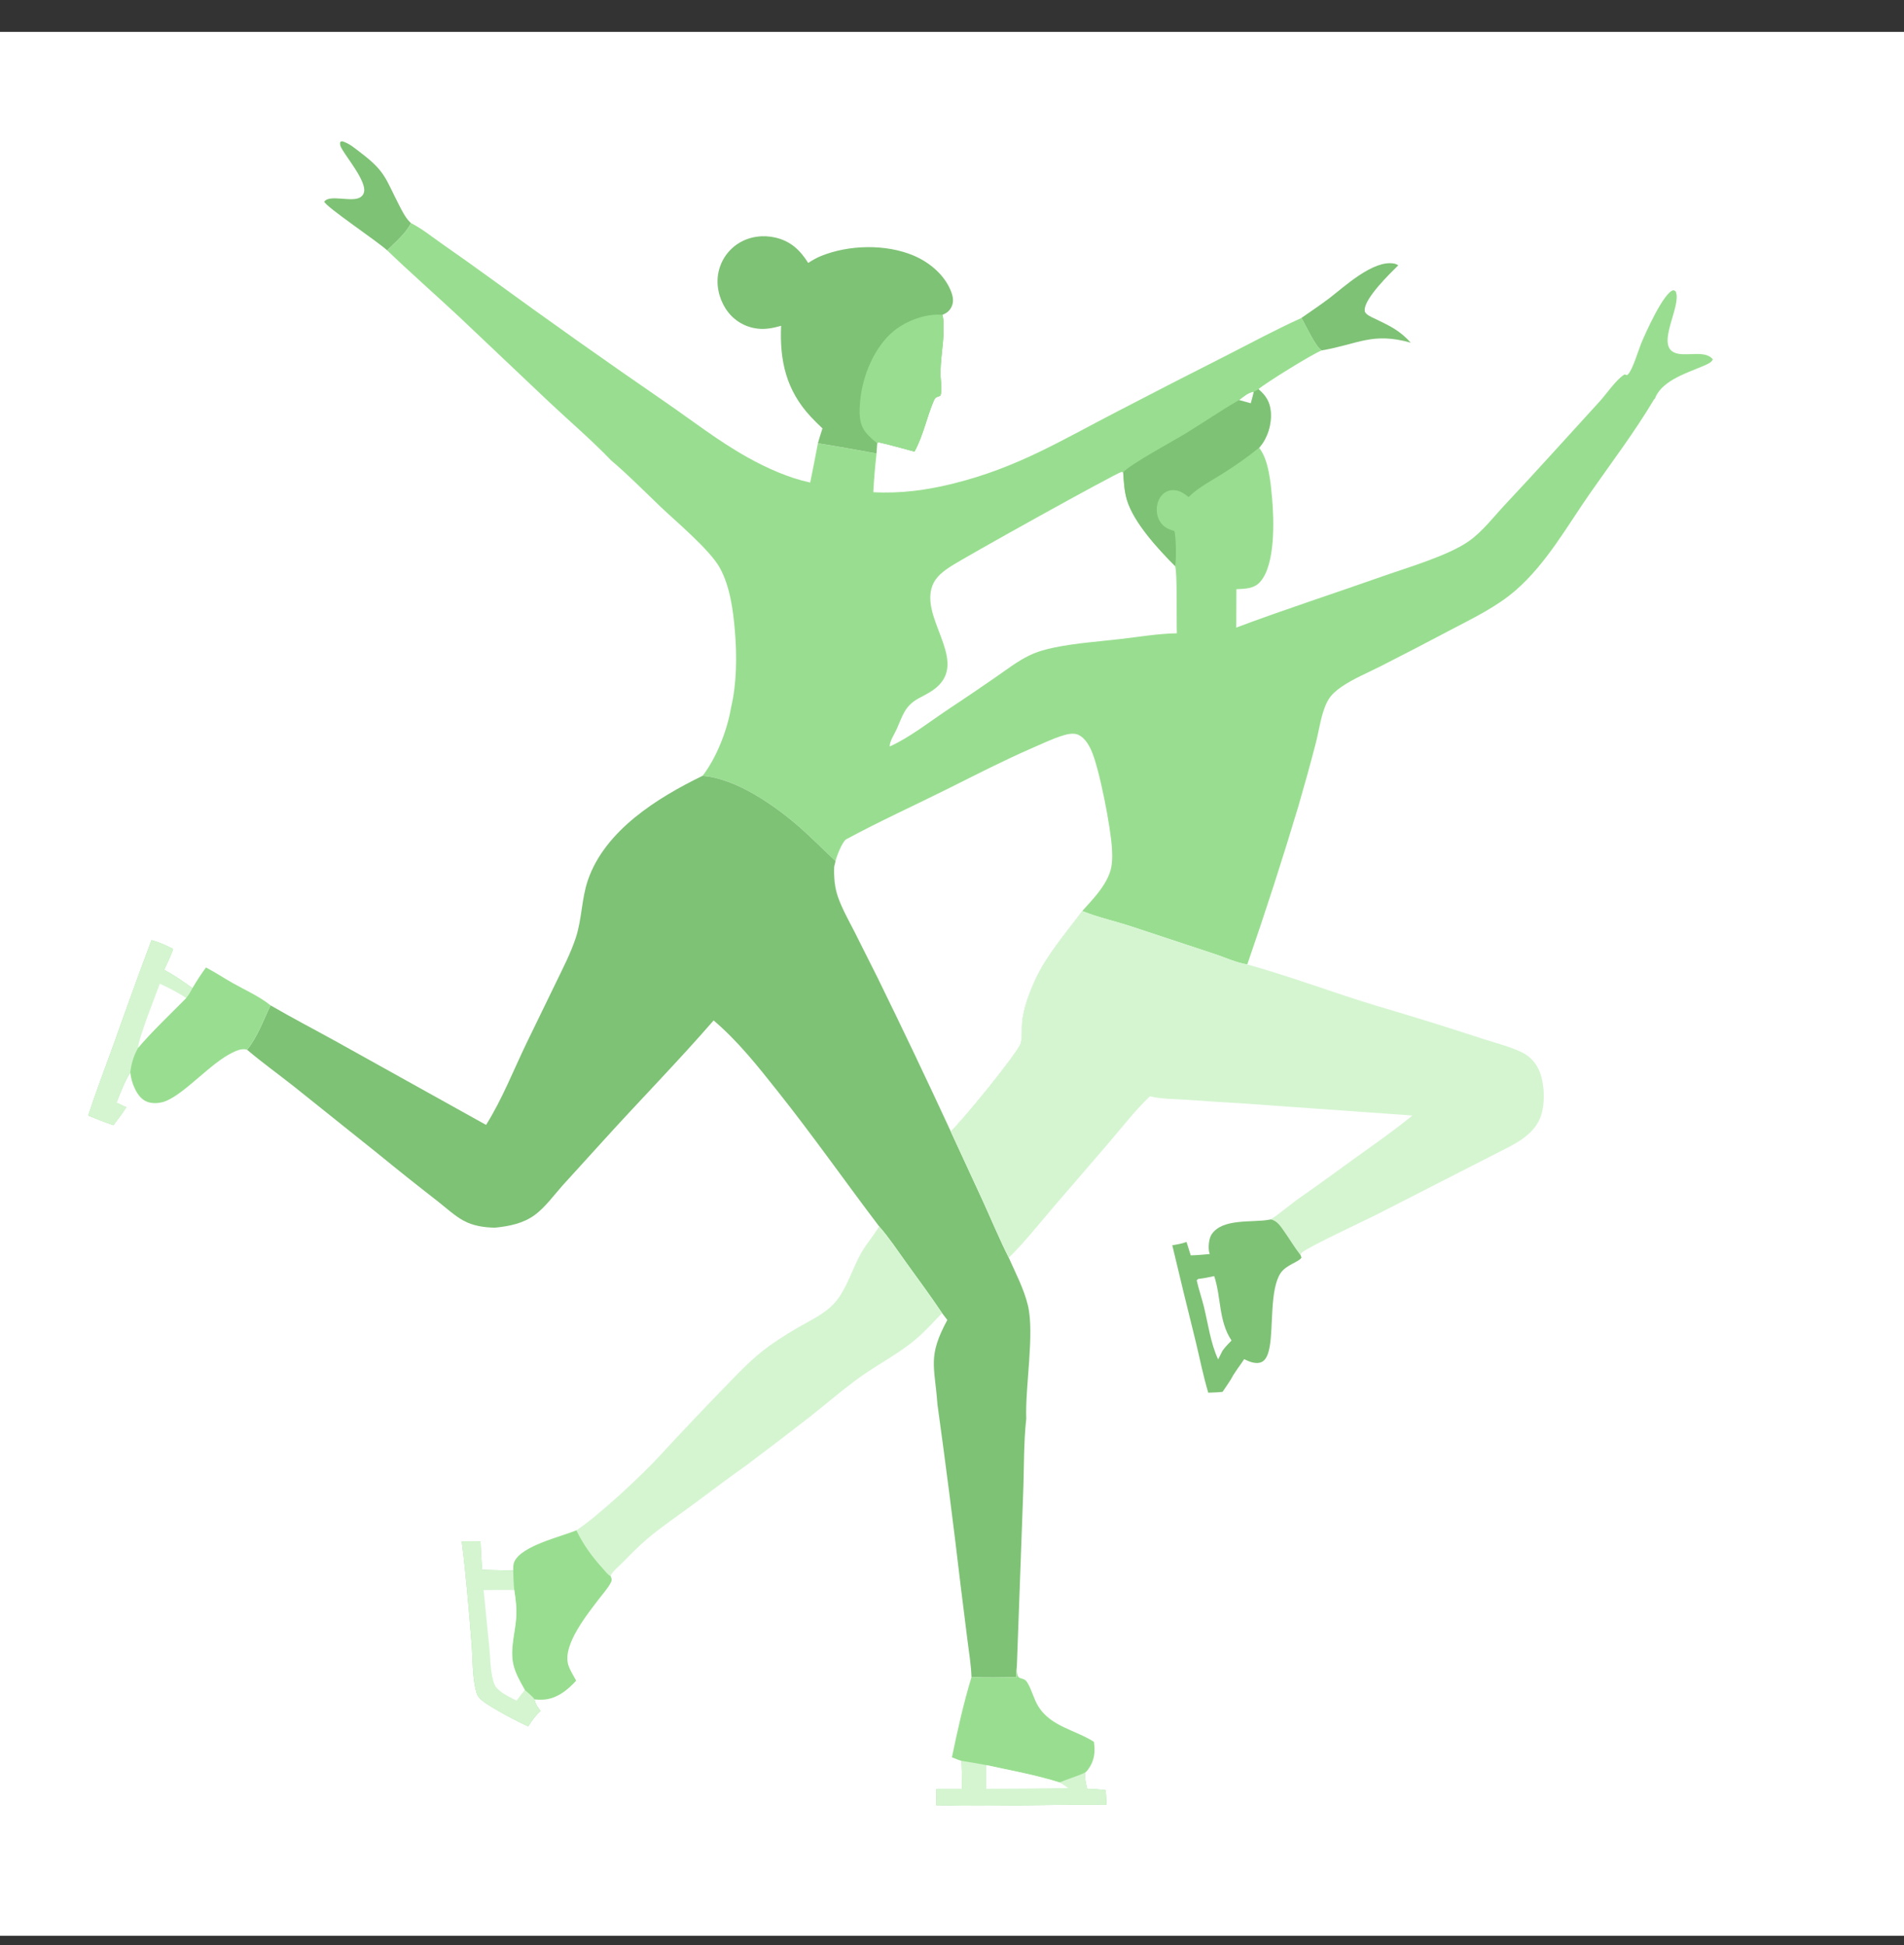
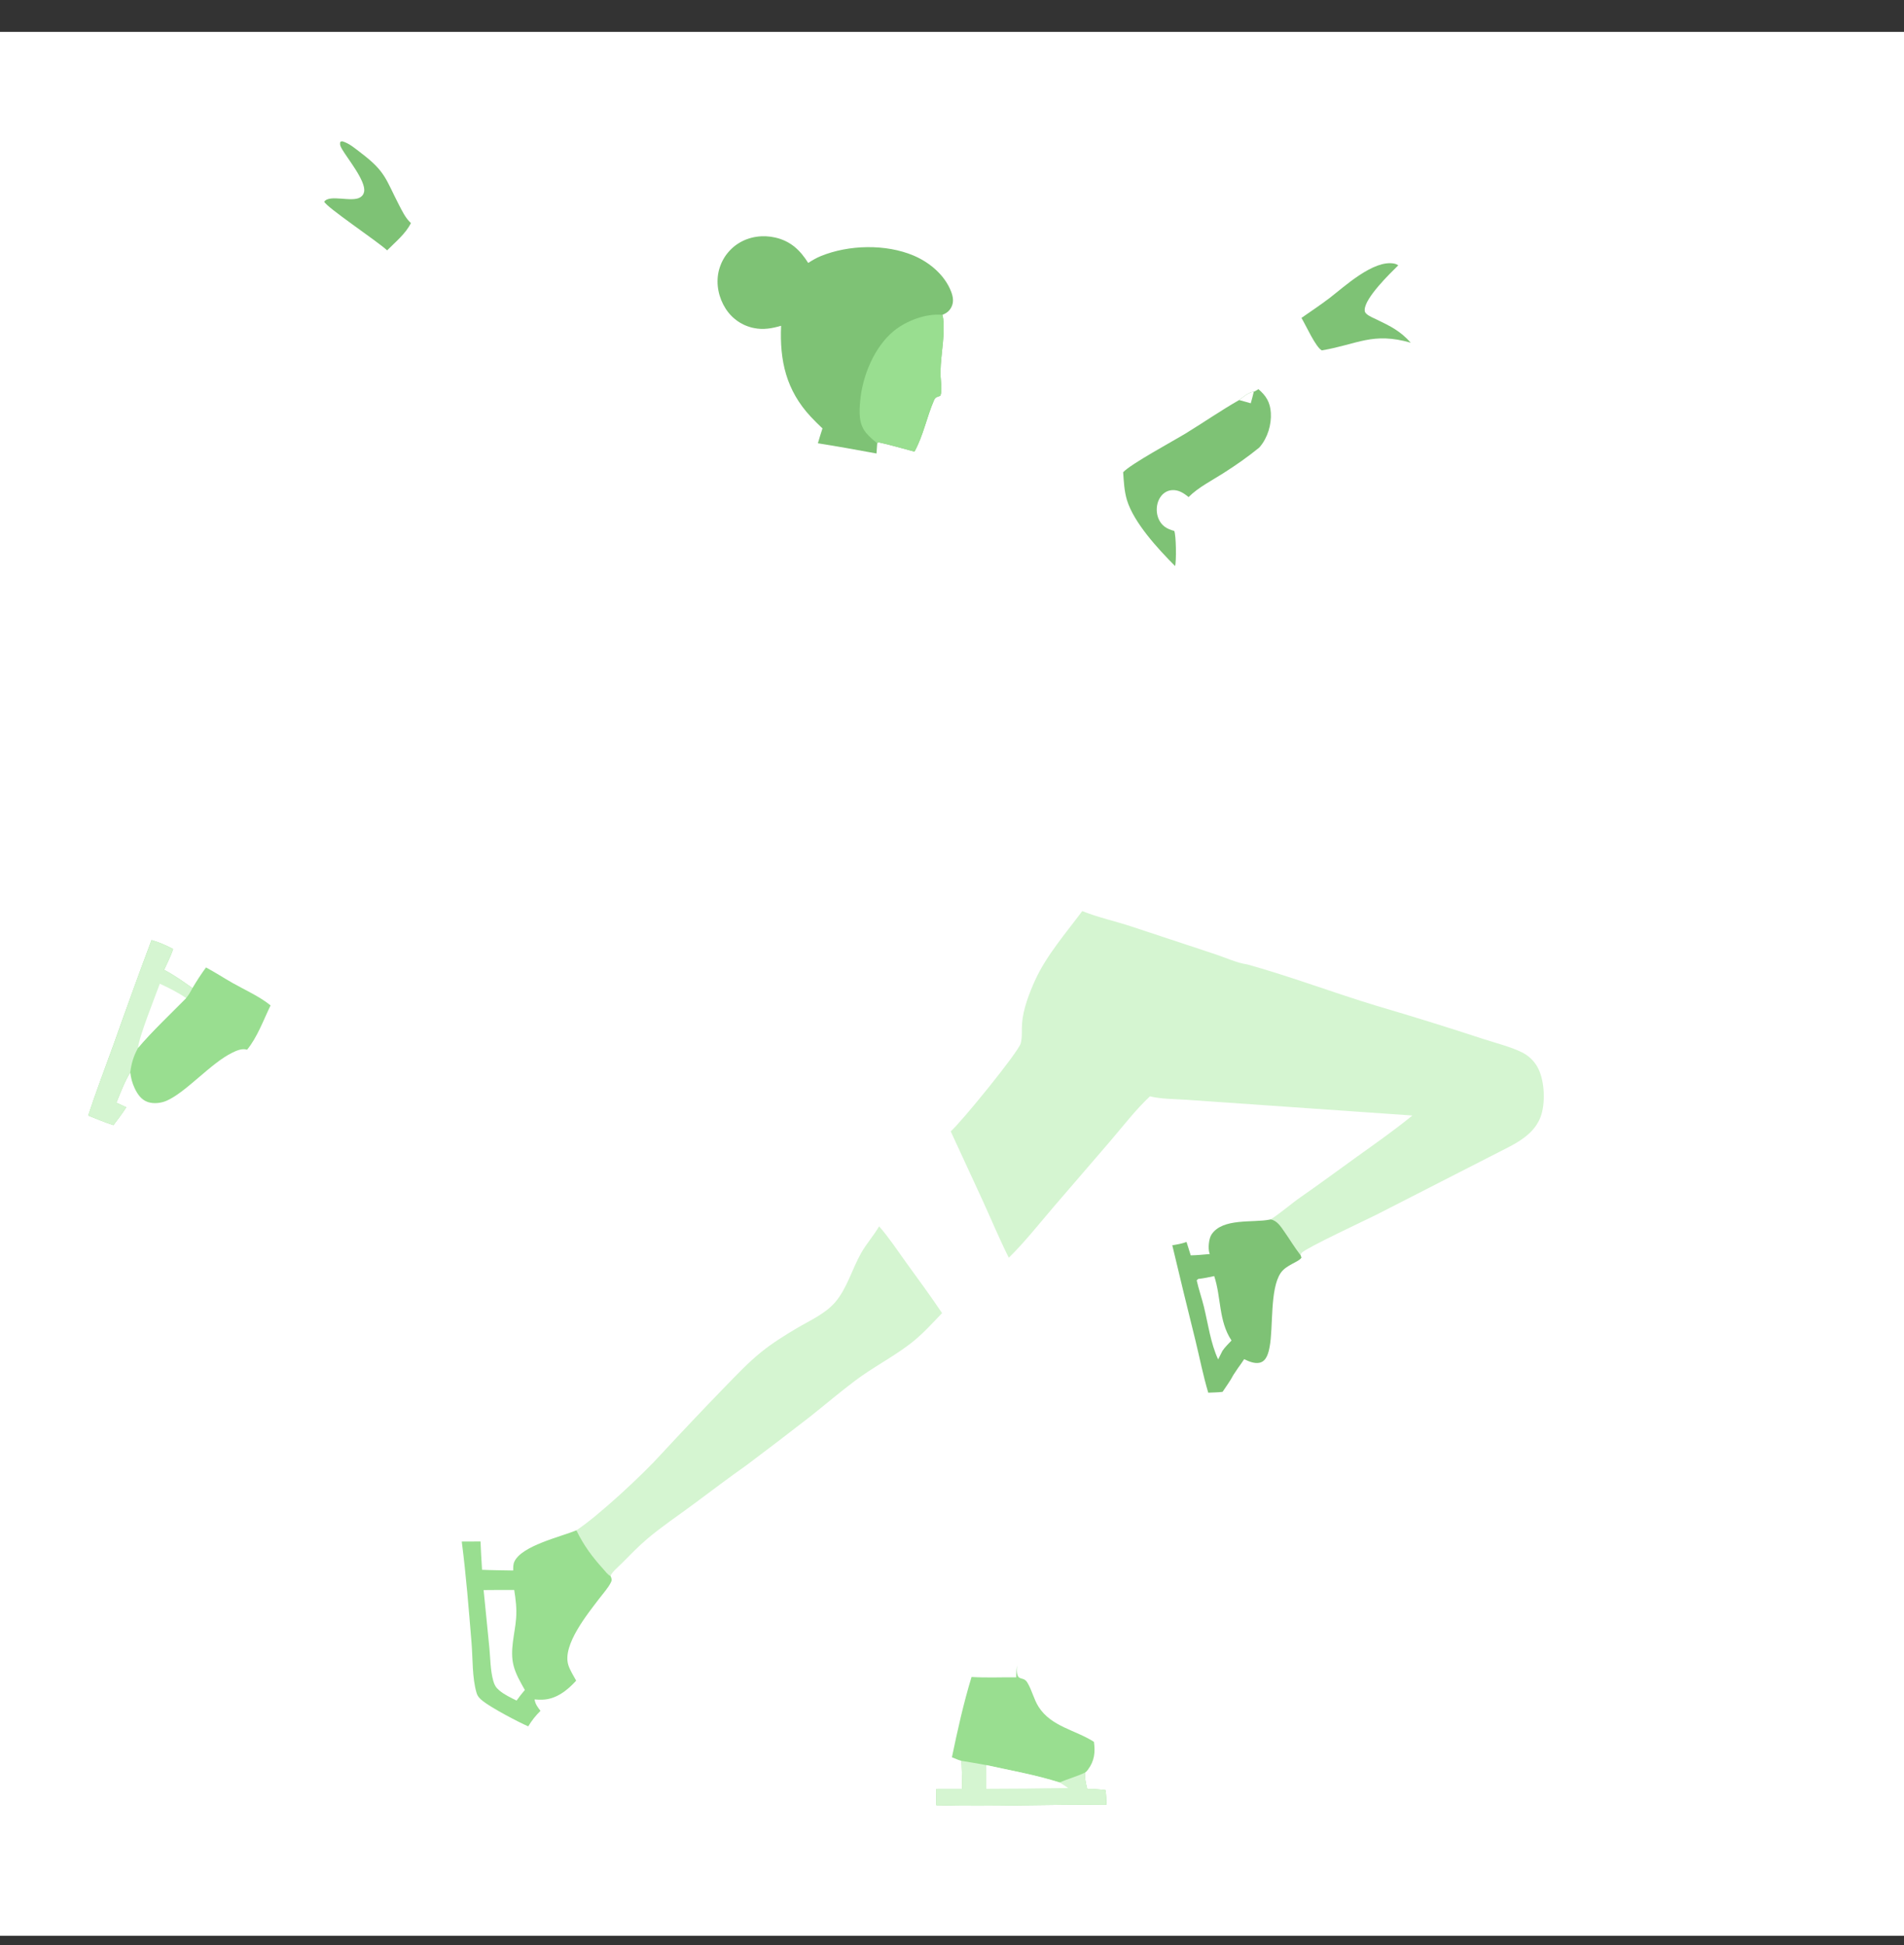
<svg xmlns="http://www.w3.org/2000/svg" width="46" height="47" viewBox="0 0 46 47" fill="none">
  <rect x="0" y="0" width="46" height="47" fill="#333333" stroke="none" />
  <g clip-path="url(#clip0_1884_100473)">
    <path d="M0 0.77H46V46.77H0V0.77Z" fill="white" />
-     <path d="M9.928 5.389C10.192 5.523 10.435 5.72 10.677 5.89C11.081 6.171 11.482 6.456 11.88 6.746C13.263 7.754 14.66 8.742 16.07 9.712C16.725 10.163 17.358 10.658 18.053 11.046C18.523 11.309 19.047 11.545 19.574 11.659C19.639 11.344 19.701 11.027 19.76 10.711C20.234 10.785 20.705 10.87 21.177 10.957C21.141 11.268 21.115 11.58 21.099 11.892C21.768 11.928 22.396 11.842 23.044 11.68C24.583 11.296 25.622 10.65 27.014 9.931C27.884 9.478 28.756 9.031 29.631 8.589C30.233 8.282 30.828 7.96 31.444 7.682C31.551 7.862 31.786 8.386 31.934 8.466C31.717 8.546 30.576 9.253 30.403 9.404C30.589 9.562 30.687 9.72 30.703 9.973C30.721 10.261 30.625 10.577 30.438 10.797C30.432 10.805 30.426 10.811 30.419 10.818C30.654 11.109 30.7 11.676 30.733 12.035C30.781 12.569 30.815 13.645 30.444 14.06C30.294 14.228 30.078 14.225 29.871 14.236L29.868 15.163C31.04 14.723 32.236 14.337 33.416 13.92C34.014 13.709 35 13.423 35.497 13.068C35.826 12.833 36.092 12.479 36.369 12.185C37.139 11.366 37.89 10.526 38.649 9.697C38.815 9.517 39.05 9.162 39.251 9.046L39.306 9.064C39.314 9.059 39.322 9.054 39.329 9.048C39.439 8.945 39.583 8.464 39.648 8.303C39.741 8.075 40.2 7.044 40.431 7.012C40.461 7.025 40.477 7.023 40.49 7.056C40.62 7.399 40.032 8.292 40.428 8.507C40.69 8.649 41.179 8.432 41.382 8.682C41.353 8.758 41.248 8.799 41.18 8.83C40.796 8.999 40.186 9.173 39.998 9.592C39.992 9.605 39.989 9.619 39.984 9.633L39.968 9.639C39.502 10.424 38.947 11.157 38.424 11.905C37.864 12.706 37.366 13.609 36.625 14.257C36.153 14.669 35.572 14.942 35.022 15.233C34.468 15.526 33.911 15.815 33.352 16.099C33.045 16.254 32.696 16.399 32.413 16.592C32.292 16.674 32.167 16.781 32.092 16.908C31.92 17.201 31.872 17.643 31.784 17.974C31.652 18.48 31.513 18.983 31.367 19.485C30.983 20.765 30.572 22.038 30.134 23.302C29.88 23.265 29.589 23.13 29.341 23.049L27.352 22.391C26.957 22.259 26.531 22.168 26.146 22.012C25.755 22.539 25.282 23.083 25.009 23.681C24.868 23.99 24.719 24.376 24.692 24.716C24.68 24.875 24.701 25.054 24.661 25.207C24.605 25.419 23.217 27.121 22.968 27.335C22.391 26.087 21.8 24.846 21.196 23.611L20.649 22.522C20.508 22.246 20.347 21.966 20.245 21.672C20.16 21.431 20.145 21.196 20.153 20.943L20.186 20.803C19.899 20.539 19.626 20.256 19.332 19.998C18.724 19.465 17.789 18.807 16.972 18.747C17.312 18.31 17.569 17.643 17.661 17.101C17.801 16.511 17.805 15.841 17.754 15.237C17.711 14.734 17.638 14.177 17.395 13.728C17.159 13.29 16.336 12.605 15.952 12.238C15.561 11.865 15.178 11.473 14.766 11.125C14.289 10.628 13.763 10.181 13.262 9.709L11.095 7.656C10.517 7.117 9.924 6.597 9.354 6.049C9.551 5.85 9.805 5.644 9.928 5.389Z" fill="#99DE90" />
-     <path d="M20.437 20.282C21.253 19.841 22.1 19.457 22.929 19.043C23.598 18.708 24.253 18.372 24.939 18.073C25.176 17.97 25.416 17.854 25.662 17.776C25.77 17.742 25.911 17.706 26.023 17.743C26.183 17.796 26.293 17.973 26.36 18.118C26.56 18.553 26.839 20.013 26.865 20.509C26.875 20.705 26.877 20.911 26.808 21.097C26.673 21.457 26.397 21.732 26.146 22.012C25.754 22.539 25.281 23.083 25.008 23.681C24.867 23.99 24.718 24.376 24.692 24.716C24.679 24.875 24.701 25.053 24.66 25.207C24.604 25.419 23.216 27.121 22.968 27.335C22.391 26.087 21.8 24.846 21.195 23.611L20.648 22.522C20.507 22.245 20.347 21.966 20.244 21.672C20.16 21.431 20.144 21.196 20.152 20.942L20.186 20.803C20.218 20.676 20.336 20.368 20.437 20.282Z" fill="white" />
    <path d="M21.496 18.036C21.497 18.022 21.496 18.008 21.498 17.995C21.517 17.872 21.614 17.728 21.665 17.614C21.81 17.29 21.857 17.059 22.19 16.875C22.309 16.81 22.435 16.75 22.546 16.671C23.422 16.047 22.335 15.075 22.491 14.276C22.545 13.999 22.72 13.851 22.943 13.702C23.279 13.476 26.989 11.417 27.095 11.403C27.109 11.401 27.122 11.408 27.136 11.411C27.152 11.638 27.162 11.866 27.229 12.085C27.395 12.632 27.987 13.272 28.39 13.677C28.446 13.806 28.421 15.042 28.433 15.301C27.98 15.308 27.515 15.389 27.066 15.44C26.538 15.501 26 15.537 25.48 15.643C25.268 15.687 25.062 15.742 24.867 15.837C24.584 15.974 24.321 16.178 24.062 16.357C23.678 16.623 23.292 16.885 22.902 17.143C22.453 17.441 21.987 17.813 21.496 18.036Z" fill="white" />
    <path d="M30.403 9.403C30.589 9.562 30.687 9.72 30.703 9.973C30.721 10.26 30.625 10.577 30.438 10.797C30.432 10.804 30.426 10.811 30.419 10.817C30.142 11.043 29.856 11.242 29.554 11.434C29.279 11.61 28.946 11.777 28.716 12.01C28.598 11.913 28.47 11.829 28.31 11.843C28.21 11.851 28.121 11.902 28.058 11.979C27.968 12.09 27.935 12.239 27.95 12.379C27.965 12.512 28.024 12.636 28.131 12.72C28.2 12.775 28.285 12.804 28.369 12.828C28.415 12.922 28.424 13.574 28.389 13.676C27.986 13.271 27.394 12.632 27.227 12.084C27.161 11.865 27.151 11.637 27.135 11.41C27.318 11.21 28.348 10.654 28.651 10.469C29.081 10.205 29.499 9.916 29.938 9.665C30.041 9.587 30.16 9.482 30.291 9.464C30.332 9.451 30.366 9.426 30.403 9.403Z" fill="#7EC275" />
    <path d="M29.938 9.666C30.04 9.588 30.16 9.483 30.291 9.465C30.267 9.558 30.246 9.652 30.218 9.744C30.124 9.718 30.031 9.689 29.938 9.666Z" fill="white" />
-     <path d="M16.971 18.746C17.788 18.807 18.723 19.464 19.332 19.998C19.625 20.255 19.898 20.538 20.186 20.803L20.152 20.942C20.144 21.196 20.16 21.43 20.244 21.672C20.347 21.966 20.507 22.245 20.648 22.522L21.195 23.611C21.8 24.845 22.391 26.087 22.968 27.335L23.745 29.017C23.953 29.474 24.146 29.938 24.371 30.387C24.536 30.757 24.738 31.143 24.833 31.538C24.999 32.225 24.764 33.502 24.794 34.279C24.729 34.846 24.743 35.509 24.719 36.088L24.568 40.229C24.557 40.329 24.549 40.424 24.551 40.525C24.194 40.523 23.826 40.54 23.471 40.517C23.46 40.221 23.411 39.92 23.373 39.626L23.206 38.288C23.035 36.833 22.849 35.38 22.648 33.928C22.579 32.987 22.408 32.78 22.887 31.892L22.76 31.726C22.483 31.312 22.188 30.914 21.897 30.51C21.684 30.215 21.479 29.902 21.238 29.629C20.42 28.551 19.645 27.445 18.802 26.384C18.313 25.768 17.843 25.169 17.241 24.655C16.379 25.648 15.451 26.592 14.569 27.567L13.591 28.643C13.385 28.874 13.17 29.172 12.922 29.354C12.64 29.561 12.303 29.627 11.962 29.662C11.697 29.658 11.428 29.619 11.192 29.489C10.978 29.371 10.77 29.177 10.575 29.025C10.088 28.647 9.606 28.263 9.129 27.873L7.094 26.245C6.721 25.95 6.331 25.671 5.969 25.363C6.214 25.067 6.369 24.637 6.537 24.291C7.05 24.589 7.578 24.864 8.098 25.151L11.743 27.179C12.133 26.56 12.407 25.852 12.726 25.193L13.436 23.732C13.604 23.384 13.788 23.03 13.909 22.663C14.061 22.206 14.048 21.718 14.203 21.267C14.616 20.061 15.888 19.273 16.971 18.746Z" fill="#7EC275" />
-     <path d="M22.969 27.335C23.217 27.121 24.605 25.419 24.661 25.207C24.702 25.054 24.68 24.875 24.693 24.717C24.72 24.376 24.869 23.99 25.009 23.681C25.282 23.083 25.755 22.54 26.147 22.013C26.531 22.168 26.957 22.259 27.352 22.391L29.341 23.049C29.59 23.13 29.881 23.266 30.135 23.302C31.185 23.594 32.209 23.984 33.252 24.3C34.117 24.554 34.979 24.822 35.836 25.103C36.137 25.202 36.482 25.285 36.766 25.424C36.785 25.433 36.803 25.443 36.822 25.454C36.84 25.464 36.858 25.476 36.876 25.488C36.893 25.499 36.91 25.512 36.927 25.525C36.944 25.538 36.96 25.552 36.975 25.567C36.991 25.581 37.006 25.596 37.02 25.611C37.035 25.627 37.049 25.643 37.062 25.659C37.076 25.676 37.088 25.693 37.1 25.71C37.113 25.728 37.124 25.746 37.135 25.764C37.311 26.064 37.34 26.583 37.243 26.917C37.13 27.304 36.803 27.531 36.465 27.707L33.248 29.352C32.969 29.492 31.589 30.134 31.448 30.269C31.446 30.271 31.426 30.31 31.425 30.311C31.423 30.316 31.423 30.322 31.422 30.328C31.279 30.146 31.158 29.94 31.024 29.75C30.941 29.633 30.851 29.488 30.701 29.462C30.958 29.294 31.189 29.087 31.441 28.912C31.892 28.599 32.329 28.274 32.775 27.954C33.228 27.628 33.691 27.307 34.122 26.952L29.961 26.656C29.523 26.631 29.086 26.603 28.649 26.571C28.363 26.552 28.062 26.556 27.782 26.489C27.438 26.812 27.143 27.196 26.837 27.555L25.449 29.167C25.118 29.554 24.733 30.039 24.372 30.388C24.147 29.938 23.954 29.475 23.746 29.018L22.969 27.335Z" fill="#D5F5D1" />
+     <path d="M22.969 27.335C23.217 27.121 24.605 25.419 24.661 25.207C24.702 25.054 24.68 24.875 24.693 24.717C24.72 24.376 24.869 23.99 25.009 23.681C25.282 23.083 25.755 22.54 26.147 22.013C26.531 22.168 26.957 22.259 27.352 22.391L29.341 23.049C29.59 23.13 29.881 23.266 30.135 23.302C31.185 23.594 32.209 23.984 33.252 24.3C34.117 24.554 34.979 24.822 35.836 25.103C36.137 25.202 36.482 25.285 36.766 25.424C36.785 25.433 36.803 25.443 36.822 25.454C36.84 25.464 36.858 25.476 36.876 25.488C36.893 25.499 36.91 25.512 36.927 25.525C36.944 25.538 36.96 25.552 36.975 25.567C36.991 25.581 37.006 25.596 37.02 25.611C37.035 25.627 37.049 25.643 37.062 25.659C37.076 25.676 37.088 25.693 37.1 25.71C37.113 25.728 37.124 25.746 37.135 25.764C37.311 26.064 37.34 26.583 37.243 26.917C37.13 27.304 36.803 27.531 36.465 27.707L33.248 29.352C32.969 29.492 31.589 30.134 31.448 30.269C31.446 30.271 31.426 30.31 31.425 30.311C31.423 30.316 31.423 30.322 31.422 30.328C31.279 30.146 31.158 29.94 31.024 29.75C30.941 29.633 30.851 29.488 30.701 29.462C30.958 29.294 31.189 29.087 31.441 28.912C31.892 28.599 32.329 28.274 32.775 27.954C33.228 27.628 33.691 27.307 34.122 26.952C29.523 26.631 29.086 26.603 28.649 26.571C28.363 26.552 28.062 26.556 27.782 26.489C27.438 26.812 27.143 27.196 26.837 27.555L25.449 29.167C25.118 29.554 24.733 30.039 24.372 30.388C24.147 29.938 23.954 29.475 23.746 29.018L22.969 27.335Z" fill="#D5F5D1" />
    <path d="M18.871 7.871C18.655 7.935 18.44 7.973 18.216 7.926C18.198 7.923 18.181 7.919 18.164 7.915C18.146 7.91 18.129 7.906 18.112 7.9C18.095 7.895 18.078 7.889 18.062 7.883C18.045 7.877 18.029 7.871 18.012 7.864C17.996 7.857 17.98 7.85 17.963 7.842C17.948 7.834 17.932 7.826 17.916 7.817C17.901 7.809 17.885 7.8 17.87 7.791C17.855 7.781 17.84 7.772 17.825 7.762C17.811 7.752 17.796 7.741 17.782 7.73C17.768 7.72 17.754 7.708 17.741 7.697C17.727 7.686 17.714 7.674 17.701 7.662C17.688 7.649 17.675 7.637 17.663 7.624C17.651 7.611 17.638 7.598 17.627 7.585C17.615 7.571 17.604 7.558 17.593 7.544C17.582 7.53 17.571 7.516 17.561 7.501C17.551 7.486 17.541 7.472 17.531 7.457C17.363 7.194 17.294 6.869 17.361 6.563C17.365 6.545 17.37 6.528 17.374 6.511C17.379 6.494 17.384 6.476 17.39 6.459C17.395 6.442 17.401 6.426 17.408 6.409C17.414 6.392 17.421 6.376 17.428 6.359C17.435 6.343 17.443 6.327 17.451 6.311C17.459 6.295 17.467 6.279 17.476 6.264C17.485 6.248 17.494 6.233 17.503 6.218C17.513 6.203 17.523 6.188 17.533 6.173C17.544 6.159 17.554 6.144 17.565 6.13C17.576 6.116 17.587 6.102 17.599 6.089C17.611 6.075 17.623 6.062 17.635 6.049C17.647 6.036 17.66 6.023 17.673 6.011C17.686 5.999 17.699 5.987 17.712 5.975C17.726 5.964 17.74 5.952 17.754 5.941C17.768 5.93 17.782 5.92 17.797 5.909C17.811 5.899 17.826 5.889 17.841 5.88C18.105 5.713 18.431 5.67 18.733 5.74C19.102 5.826 19.331 6.043 19.526 6.353C19.625 6.289 19.725 6.23 19.834 6.186C20.507 5.912 21.403 5.891 22.075 6.176C22.461 6.34 22.826 6.647 22.979 7.046C23.024 7.165 23.047 7.288 22.991 7.408C22.942 7.512 22.872 7.566 22.767 7.607C22.802 7.731 22.798 7.862 22.797 7.99C22.791 8.355 22.712 8.717 22.723 9.081C22.727 9.206 22.771 9.461 22.714 9.565C22.633 9.595 22.6 9.589 22.564 9.673C22.388 10.079 22.308 10.519 22.093 10.912C21.804 10.836 21.515 10.749 21.223 10.686L21.198 10.702L21.191 10.738L21.176 10.957C20.704 10.87 20.234 10.785 19.76 10.71C19.793 10.59 19.833 10.471 19.871 10.351C19.773 10.26 19.678 10.165 19.586 10.067C18.995 9.43 18.834 8.719 18.871 7.871Z" fill="#7EC275" />
    <path d="M21.191 10.738L21.175 10.694C21.088 10.624 21.004 10.551 20.931 10.466C20.743 10.248 20.757 9.956 20.782 9.685C20.836 9.085 21.121 8.384 21.596 7.995C21.898 7.747 22.376 7.569 22.768 7.607C22.803 7.731 22.799 7.862 22.797 7.99C22.792 8.355 22.713 8.717 22.724 9.081C22.728 9.206 22.772 9.461 22.715 9.565C22.634 9.595 22.601 9.589 22.564 9.673C22.389 10.079 22.309 10.519 22.094 10.912C21.805 10.836 21.516 10.749 21.224 10.686L21.199 10.702L21.191 10.738Z" fill="#99DE90" />
    <path d="M21.239 29.63C21.479 29.903 21.684 30.216 21.897 30.511C22.188 30.915 22.483 31.312 22.76 31.726C22.513 31.985 22.277 32.248 21.991 32.467C21.567 32.792 21.085 33.038 20.657 33.361C20.289 33.638 19.936 33.938 19.575 34.225C19.066 34.621 18.553 35.013 18.037 35.4C17.603 35.706 17.181 36.027 16.755 36.343C16.387 36.617 15.996 36.877 15.646 37.173C15.425 37.36 15.223 37.569 15.02 37.774C14.935 37.86 14.799 37.968 14.748 38.076C14.687 38.054 14.618 37.957 14.573 37.907C14.303 37.61 14.1 37.337 13.926 36.974C14.459 36.623 15.529 35.629 15.977 35.131C16.47 34.599 16.968 34.072 17.473 33.551C17.771 33.247 18.068 32.926 18.4 32.66C18.661 32.45 18.961 32.263 19.249 32.092C19.565 31.905 19.934 31.746 20.177 31.464C20.462 31.134 20.59 30.652 20.806 30.273C20.934 30.047 21.11 29.853 21.239 29.63Z" fill="#D5F5D1" />
    <path d="M13.927 36.974C14.102 37.336 14.305 37.61 14.574 37.907C14.62 37.957 14.688 38.054 14.75 38.076C14.775 38.14 14.792 38.166 14.76 38.231C14.693 38.368 14.57 38.501 14.478 38.623C14.201 38.989 13.584 39.74 13.729 40.224C13.768 40.353 13.856 40.488 13.92 40.607C13.708 40.841 13.439 41.054 13.11 41.066C13.044 41.068 12.979 41.066 12.915 41.06C12.933 41.175 12.989 41.247 13.058 41.336C12.941 41.451 12.847 41.571 12.762 41.711C12.512 41.603 11.865 41.26 11.661 41.096C11.59 41.039 11.539 40.989 11.513 40.9C11.405 40.535 11.424 40.073 11.392 39.691C11.325 38.874 11.261 38.059 11.156 37.246L11.609 37.244C11.617 37.472 11.633 37.701 11.646 37.928C11.896 37.939 12.148 37.94 12.399 37.945C12.399 37.873 12.396 37.8 12.426 37.733C12.603 37.346 13.537 37.134 13.927 36.974Z" fill="#99DE90" />
-     <path d="M11.156 37.246L11.609 37.245C11.617 37.473 11.633 37.701 11.646 37.929C11.896 37.94 12.148 37.941 12.399 37.946C12.403 38.103 12.408 38.259 12.424 38.415C12.46 38.645 12.488 38.868 12.47 39.101C12.442 39.473 12.314 39.866 12.407 40.237C12.46 40.451 12.574 40.641 12.68 40.832C12.754 40.901 12.86 40.978 12.915 41.06C12.933 41.175 12.989 41.248 13.058 41.337C12.941 41.452 12.847 41.572 12.762 41.712C12.512 41.603 11.865 41.261 11.661 41.096C11.59 41.04 11.539 40.989 11.513 40.901C11.405 40.536 11.424 40.073 11.392 39.692C11.325 38.875 11.261 38.06 11.156 37.246Z" fill="#D5F5D1" />
    <path d="M11.684 38.418C11.93 38.414 12.177 38.416 12.423 38.415C12.46 38.645 12.487 38.868 12.469 39.101C12.441 39.473 12.313 39.865 12.406 40.237C12.459 40.45 12.573 40.641 12.68 40.832C12.609 40.915 12.543 40.999 12.48 41.088C12.338 41.017 12.18 40.944 12.059 40.839C11.981 40.772 11.946 40.714 11.918 40.614C11.846 40.362 11.848 40.074 11.823 39.814L11.684 38.418Z" fill="white" />
    <path d="M3.661 22.714C3.848 22.767 4.012 22.84 4.183 22.93C4.125 23.102 4.04 23.268 3.964 23.433C4.211 23.561 4.423 23.713 4.649 23.874C4.752 23.701 4.858 23.536 4.977 23.375C5.196 23.491 5.404 23.628 5.619 23.75C5.914 23.917 6.277 24.079 6.537 24.292C6.369 24.637 6.214 25.068 5.969 25.363C5.853 25.323 5.719 25.382 5.614 25.433C5.093 25.686 4.491 26.396 4.021 26.597C3.887 26.654 3.714 26.674 3.573 26.627C3.416 26.575 3.322 26.438 3.254 26.294C3.195 26.17 3.163 26.045 3.147 25.909C3.013 26.127 2.907 26.406 2.811 26.643L3.05 26.753C2.957 26.902 2.845 27.043 2.74 27.185C2.534 27.119 2.333 27.032 2.131 26.953C2.32 26.377 2.537 25.813 2.742 25.243C3.041 24.397 3.347 23.554 3.661 22.714Z" fill="#99DE90" />
    <path d="M3.661 22.714C3.848 22.767 4.012 22.84 4.183 22.93C4.125 23.102 4.04 23.268 3.964 23.433C4.211 23.561 4.423 23.713 4.649 23.874C4.604 23.962 4.559 24.04 4.496 24.115C4.13 24.486 3.659 24.932 3.335 25.319C3.226 25.518 3.176 25.684 3.147 25.909C3.013 26.127 2.907 26.406 2.811 26.643L3.05 26.753C2.957 26.902 2.845 27.043 2.74 27.185C2.534 27.119 2.333 27.032 2.131 26.953C2.32 26.377 2.537 25.813 2.742 25.243C3.041 24.397 3.347 23.554 3.661 22.714Z" fill="#D5F5D1" />
    <path d="M3.861 23.768C4.082 23.87 4.295 23.977 4.497 24.115C4.131 24.486 3.66 24.931 3.336 25.318C3.35 25.071 3.756 24.058 3.861 23.768Z" fill="white" />
    <path d="M24.569 40.23C24.568 40.325 24.554 40.427 24.6 40.513C24.633 40.542 24.653 40.549 24.694 40.559C24.754 40.575 24.788 40.599 24.821 40.654C24.932 40.836 24.976 41.057 25.092 41.239C25.399 41.72 25.983 41.798 26.429 42.085C26.465 42.334 26.441 42.547 26.286 42.755C26.263 42.785 26.249 42.804 26.218 42.827C26.204 42.966 26.234 43.091 26.267 43.224C26.418 43.224 26.56 43.233 26.709 43.252C26.726 43.368 26.727 43.488 26.732 43.606C25.363 43.588 23.99 43.654 22.622 43.616C22.619 43.484 22.622 43.352 22.623 43.221L23.245 43.22C23.247 42.995 23.237 42.769 23.23 42.544C23.151 42.525 23.074 42.488 22.998 42.458C23.133 41.809 23.279 41.151 23.472 40.518C23.827 40.54 24.196 40.523 24.552 40.526C24.55 40.425 24.558 40.329 24.569 40.23Z" fill="#99DE90" />
    <path d="M23.23 42.544C23.43 42.576 23.629 42.611 23.828 42.647C24.417 42.777 25.026 42.884 25.601 43.067C25.804 42.977 26.016 42.923 26.218 42.826C26.204 42.966 26.234 43.09 26.267 43.224C26.418 43.224 26.56 43.232 26.709 43.252C26.726 43.368 26.727 43.488 26.732 43.606C25.363 43.588 23.99 43.654 22.622 43.616C22.619 43.484 22.622 43.352 22.623 43.221L23.245 43.22C23.247 42.995 23.237 42.769 23.23 42.544Z" fill="#D5F5D1" />
    <path d="M23.828 42.647C24.417 42.777 25.026 42.884 25.601 43.067C25.672 43.109 25.739 43.155 25.807 43.201C25.148 43.212 24.489 43.218 23.83 43.219L23.828 42.647Z" fill="white" />
    <path d="M30.701 29.462C30.851 29.488 30.942 29.632 31.025 29.75C31.158 29.939 31.28 30.145 31.422 30.327L31.443 30.385C31.38 30.496 31.076 30.554 30.938 30.761C30.678 31.152 30.764 32.066 30.674 32.541C30.647 32.683 30.601 32.885 30.436 32.924C30.31 32.954 30.17 32.894 30.059 32.839C30.011 32.911 29.962 32.983 29.91 33.053L29.797 33.222C29.727 33.361 29.622 33.497 29.537 33.629C29.422 33.643 29.306 33.644 29.191 33.649C29.067 33.235 28.983 32.806 28.881 32.386C28.691 31.621 28.504 30.855 28.322 30.087C28.441 30.068 28.553 30.049 28.666 30.007C28.702 30.114 28.733 30.223 28.767 30.331C28.921 30.329 29.075 30.312 29.229 30.299C29.226 30.292 29.222 30.285 29.219 30.277C29.183 30.16 29.203 29.929 29.27 29.827C29.537 29.422 30.268 29.549 30.677 29.467C30.685 29.466 30.693 29.464 30.701 29.462Z" fill="#7EC275" />
    <path d="M29.335 30.832C29.506 31.343 29.438 31.918 29.753 32.388C29.679 32.468 29.595 32.547 29.534 32.638L29.43 32.845C29.249 32.461 29.185 31.976 29.084 31.564C29.032 31.354 28.958 31.145 28.912 30.935L28.947 30.901C29.079 30.887 29.205 30.861 29.335 30.832Z" fill="white" />
    <path d="M31.443 7.681C31.667 7.525 31.896 7.372 32.114 7.207C32.475 6.931 33.18 6.269 33.685 6.369C33.721 6.376 33.75 6.391 33.782 6.41C33.577 6.612 32.98 7.192 32.971 7.482C32.97 7.534 32.979 7.552 33.019 7.588C33.079 7.642 33.192 7.688 33.265 7.723C33.596 7.882 33.832 7.998 34.083 8.28C33.156 8.017 32.806 8.318 31.934 8.466C31.785 8.386 31.551 7.862 31.443 7.681Z" fill="#7EC275" />
    <path d="M9.353 6.049C9.117 5.829 7.875 5 7.834 4.873C7.958 4.688 8.505 4.897 8.704 4.767C8.758 4.732 8.785 4.694 8.797 4.631C8.845 4.378 8.395 3.831 8.263 3.603C8.226 3.538 8.204 3.498 8.223 3.425L8.267 3.413C8.44 3.461 8.589 3.595 8.73 3.702C9.316 4.147 9.317 4.328 9.641 4.954C9.71 5.088 9.788 5.248 9.895 5.357C9.906 5.368 9.917 5.378 9.928 5.389C9.804 5.644 9.55 5.85 9.353 6.049Z" fill="#7EC275" />
  </g>
  <defs>
    <clipPath id="clip0_1884_100473">
      <rect width="46" height="46" fill="white" transform="translate(0 0.77)" />
    </clipPath>
  </defs>
</svg>